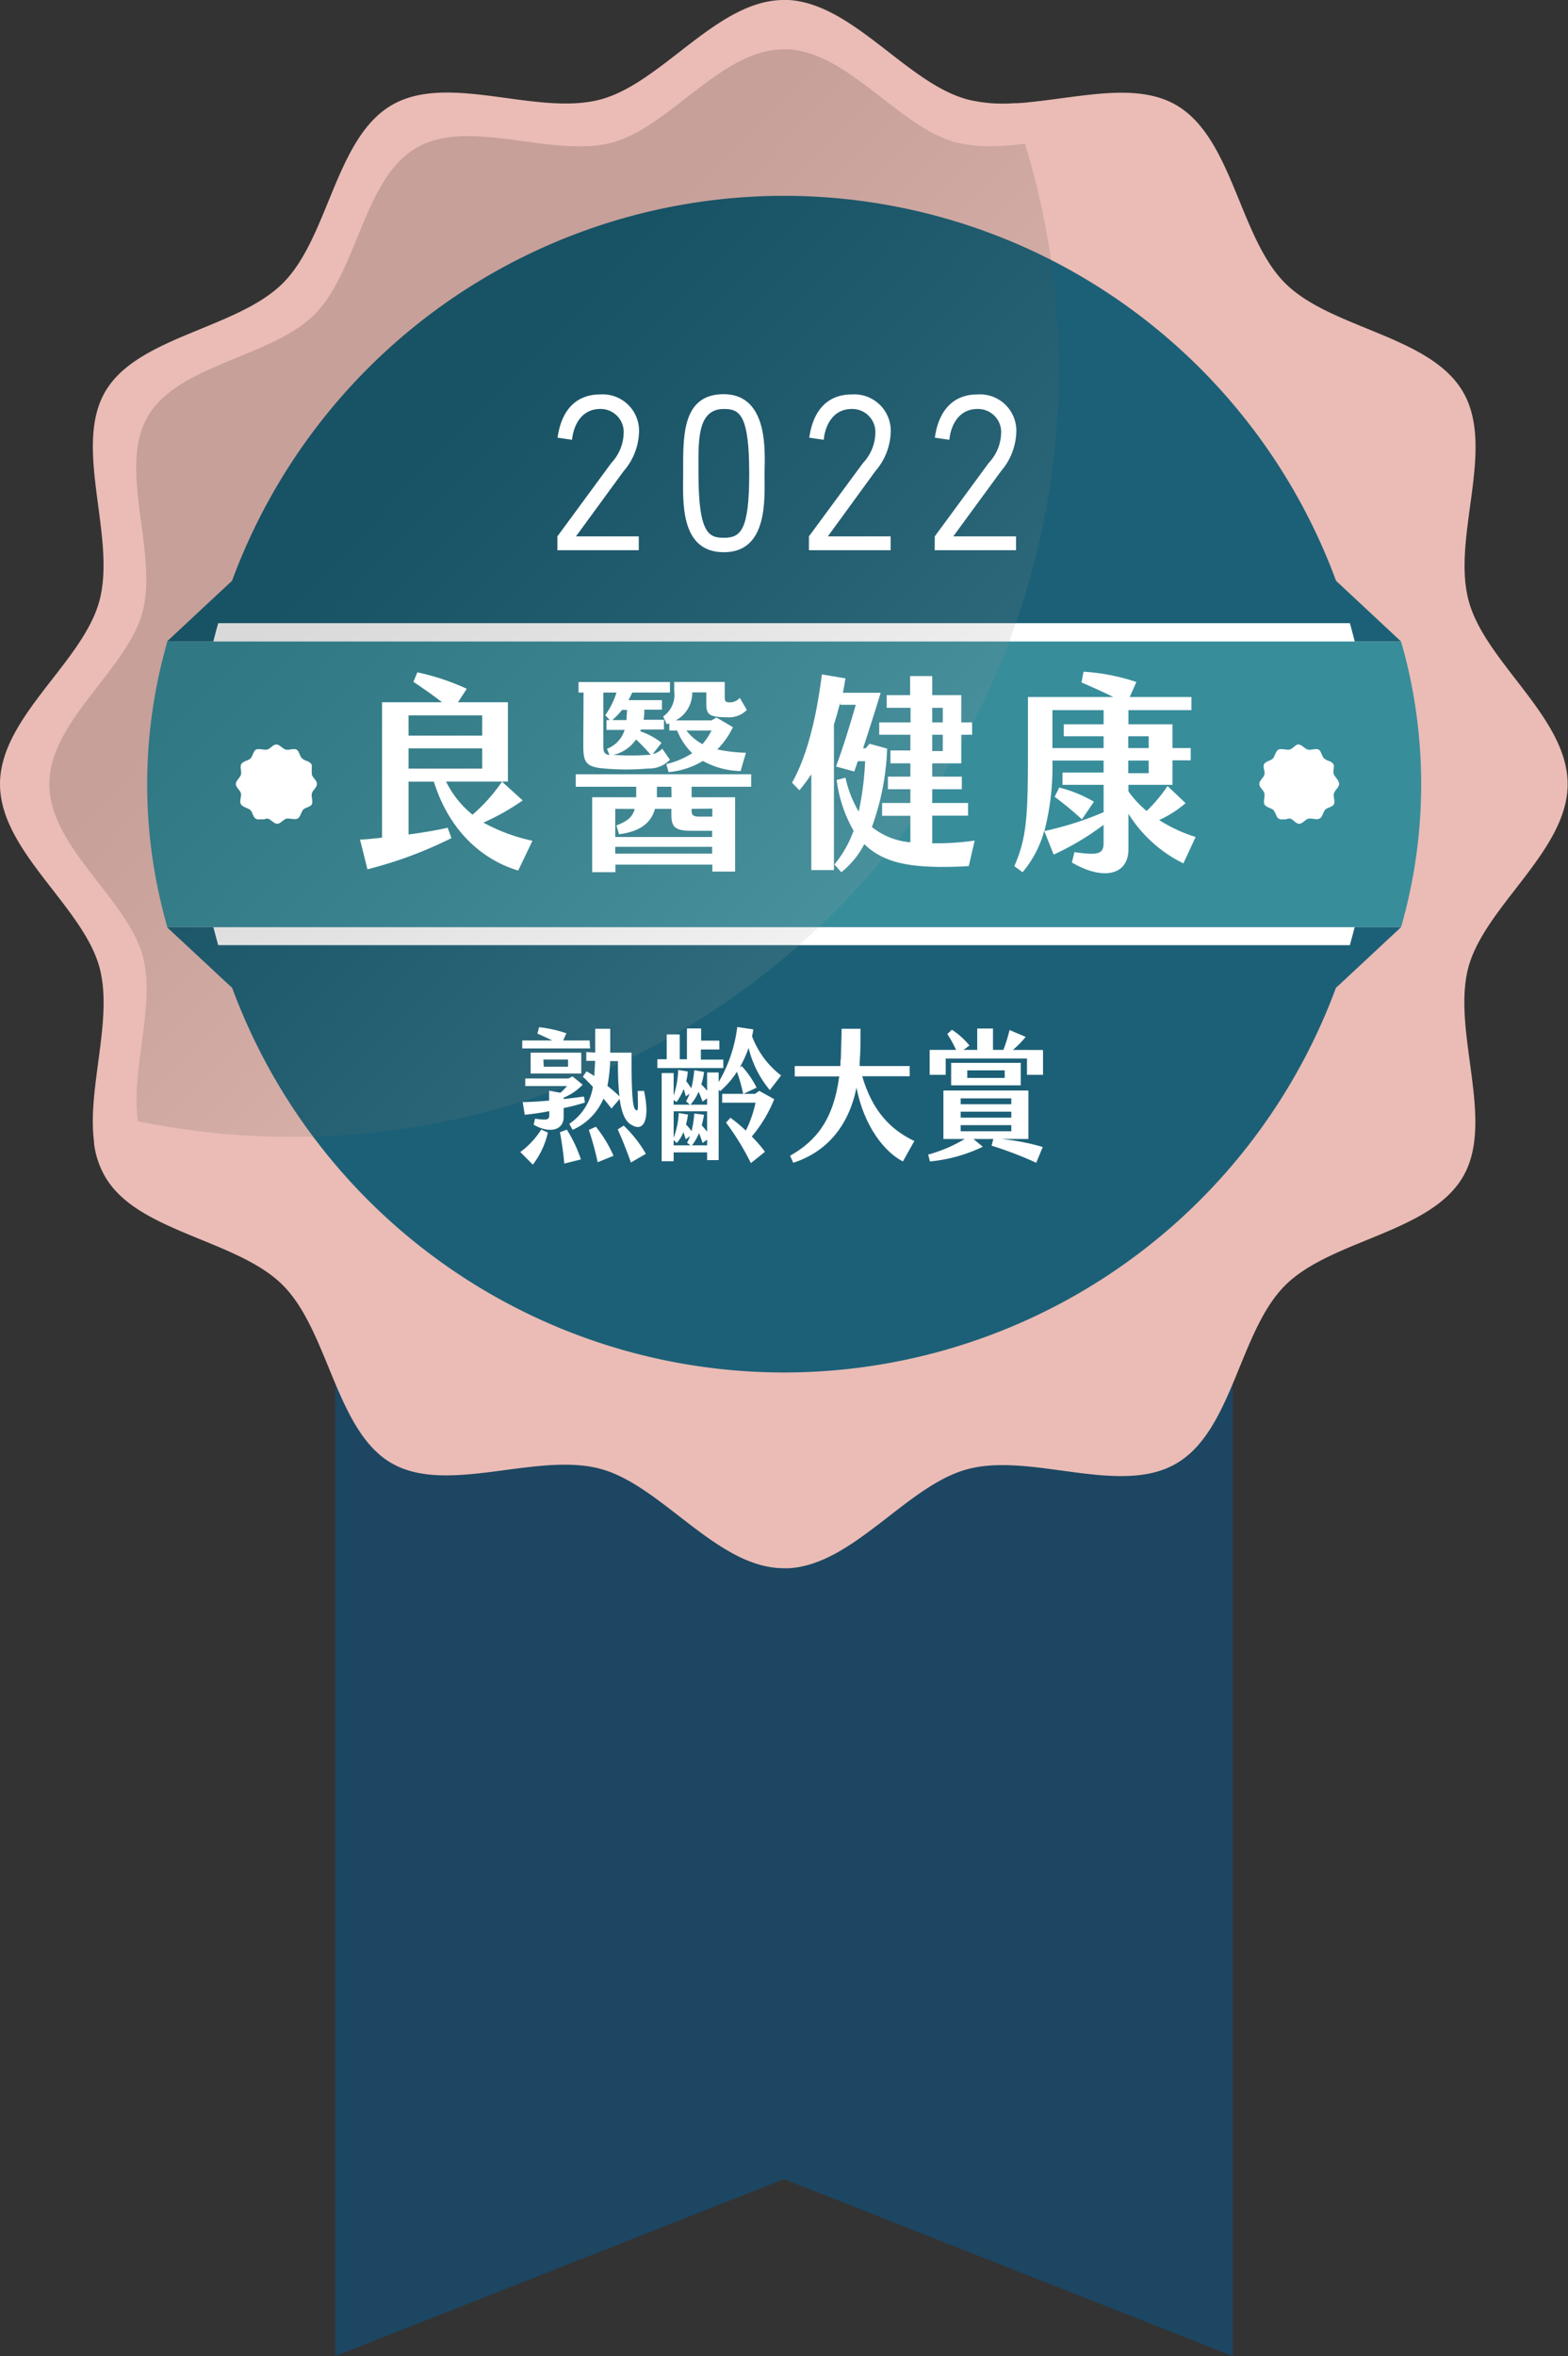
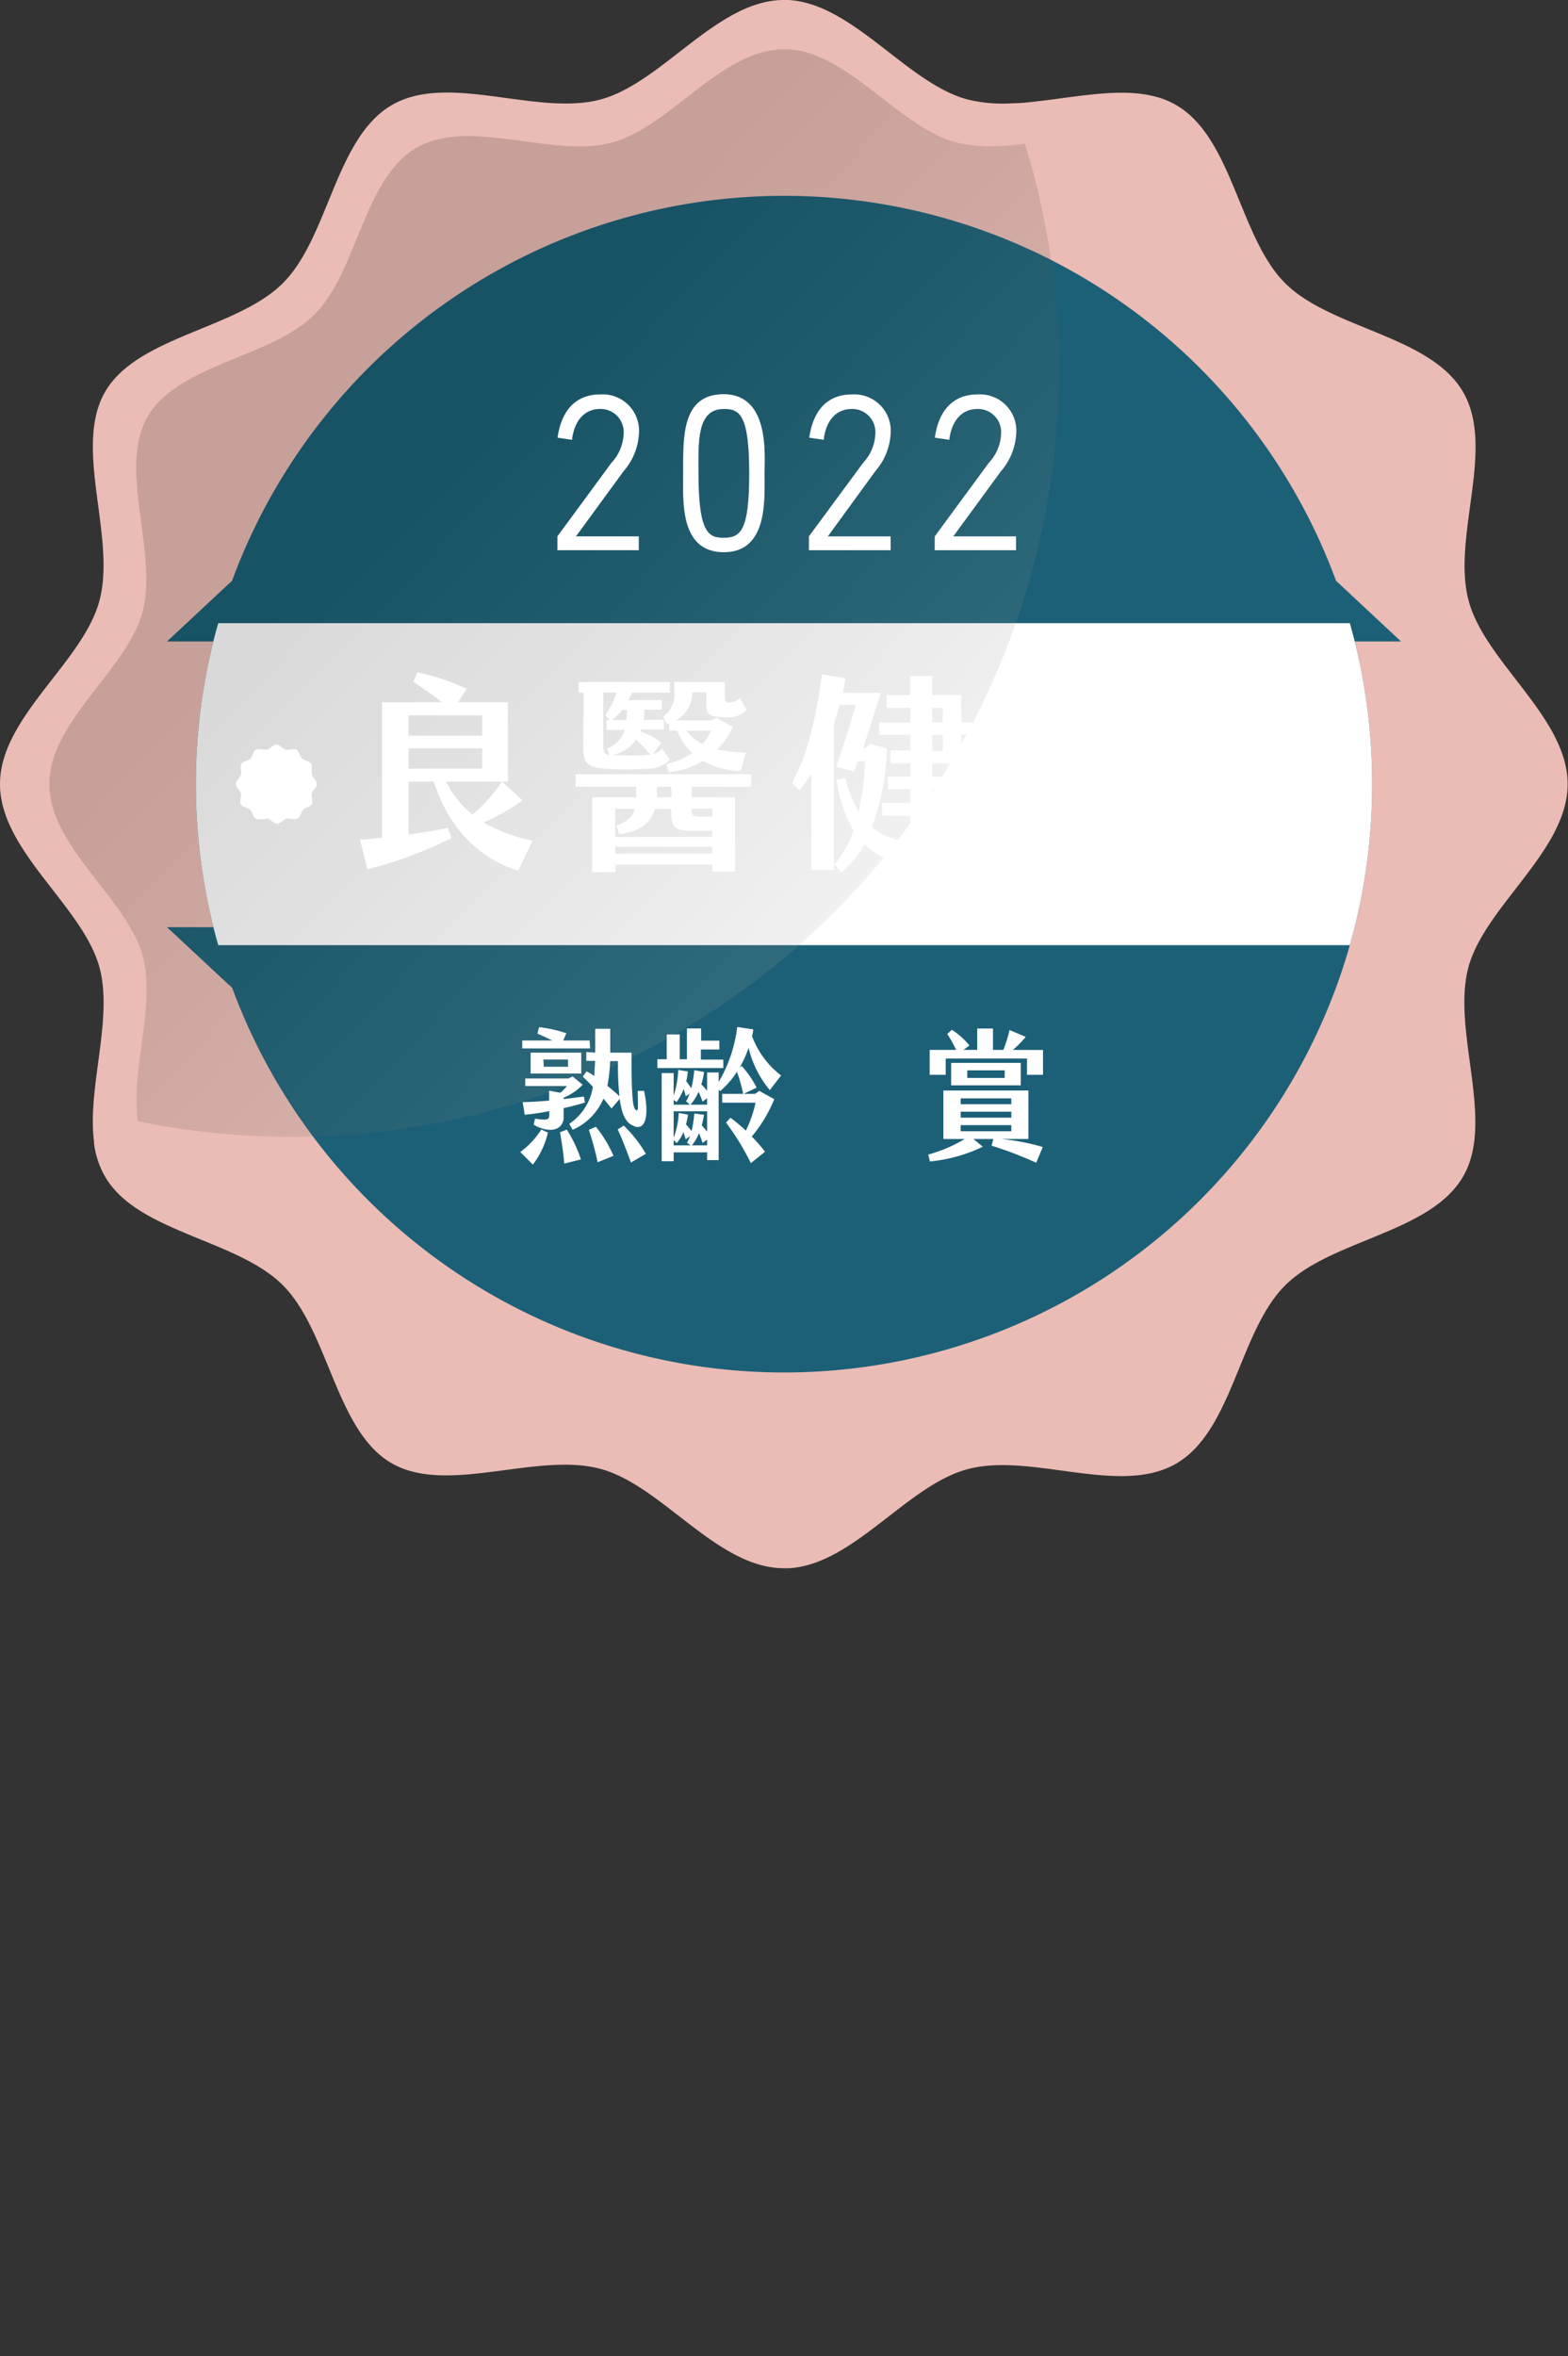
<svg xmlns="http://www.w3.org/2000/svg" viewBox="0 0 178.04 267.43">
  <rect x="0" y="0" width="178.04" height="267.43" fill="#333333" stroke="none" />
  <defs>
    <linearGradient id="linear-gradient" x1="122" y1="125.86" x2="46.21" y2="52.71" gradientUnits="userSpaceOnUse">
      <stop offset="0" stop-color="#fff" />
      <stop offset="0.01" stop-color="#fbfbfb" />
      <stop offset="0.38" stop-color="#919191" />
      <stop offset="0.68" stop-color="#434343" />
      <stop offset="0.9" stop-color="#131313" />
      <stop offset="1" />
    </linearGradient>
  </defs>
  <g style="isolation:isolate">
    <g id="圖層_2" data-name="圖層 2">
      <g id="圖層_1-2" data-name="圖層 1">
-         <polygon points="89.02 95.2 89.02 95.2 38.07 96.64 38.07 267.43 89.02 247.34 89.02 247.34 139.97 267.43 139.97 96.64 89.02 95.2" style="fill:#1c4662" />
        <path d="M166.13,133.54c-3.72,6.43-15,7.15-20.22,12.37s-5.94,16.5-12.37,20.22-16.45-1.31-23.68.63C103,168.58,96.92,177.58,89.58,178H89c-7.58,0-13.83-9.41-20.83-11.28-7.24-1.94-17.35,3-23.69-.63s-7.15-15-12.37-20.22c-2.64-2.64-6.83-4.13-10.8-5.79s-7.58-3.4-9.41-6.58a10.12,10.12,0,0,1-1.22-3.68l0-.2c-.81-6.11,2.19-13.91.62-19.8C9.42,102.86,0,96.61,0,89S9.42,75.19,11.29,68.19c1.93-7.24-3-17.35.63-23.69s15-7.15,20.21-12.37S38.07,15.64,44.5,11.92s16.45,1.3,23.69-.63C75.19,9.42,81.44,0,89,0l.56,0C96.92.46,103,9.46,109.86,11.29a16.81,16.81,0,0,0,5.17.43c1,0,2.1-.15,3.18-.27,2.26-.27,4.57-.64,6.79-.82,3.15-.26,6.12-.11,8.54,1.29,6.43,3.72,7.16,15,12.37,20.21s16.5,5.94,20.22,12.37-1.31,16.45.63,23.69C168.63,75.19,178,81.43,178,89s-9.41,13.84-11.28,20.83C164.82,117.09,169.8,127.2,166.13,133.54Z" style="fill:#eabcb5" />
        <path d="M161.28,130.74c-3.49,6-14.06,6.7-18.95,11.59s-5.56,15.46-11.59,18.95-15.41-1.23-22.2.58c-6.39,1.71-12.12,10.15-19,10.56a4.7,4.7,0,0,1-.53,0c-7.11,0-13-8.82-19.52-10.58-6.78-1.81-16.26,2.85-22.2-.58s-6.7-14.06-11.59-18.95c-2.47-2.47-6.4-3.87-10.12-5.42s-7.1-3.19-8.82-6.17a9.49,9.49,0,0,1-1.14-3.45l0-.19c-.76-5.72,2.06-13,.58-18.56C14.43,102,5.6,96.13,5.6,89s8.83-13,10.58-19.52c1.81-6.78-2.85-16.26.59-22.2s14.05-6.7,18.94-11.59S41.28,20.25,47.3,16.77,62.72,18,69.5,16.18C76.06,14.43,81.91,5.6,89,5.6l.53,0c6.87.41,12.6,8.85,19,10.56a16.39,16.39,0,0,0,4.85.41c1,0,2-.14,3-.26,2.12-.25,4.29-.6,6.36-.77,3-.24,5.74-.1,8,1.21,6,3.48,6.7,14.05,11.59,18.94s15.46,5.57,18.95,11.59-1.23,15.42.59,22.2c1.75,6.56,10.57,12.41,10.57,19.52s-8.82,13-10.57,19.52C160.05,115.33,164.71,124.8,161.28,130.74Z" style="fill:#eabcb5" />
        <polygon points="18.96 105.24 26.37 112.14 24.23 105.24 18.96 105.24" style="fill:#1c6077" />
-         <polygon points="159.08 105.24 151.68 112.14 153.82 105.24 159.08 105.24" style="fill:#1c6077" />
        <polygon points="18.96 72.81 26.37 65.9 24.23 72.81 18.96 72.81" style="fill:#1c6077" />
        <polygon points="159.08 72.81 151.68 65.9 153.82 72.81 159.08 72.81" style="fill:#1c6077" />
        <path d="M155.8,89a67.22,67.22,0,0,1-1.67,14.92c-.26,1.13-.55,2.25-.86,3.36a66.8,66.8,0,0,1-128.49,0c-.32-1.11-.6-2.23-.86-3.36a67.09,67.09,0,0,1,0-29.84c.26-1.13.54-2.25.86-3.35a66.8,66.8,0,0,1,128.49,0c.31,1.1.6,2.22.86,3.35A67.29,67.29,0,0,1,155.8,89Z" style="fill:#1c6077" />
        <path d="M155.8,89a67.22,67.22,0,0,1-1.67,14.92c-.26,1.13-.55,2.25-.86,3.36H24.78c-.32-1.11-.6-2.23-.86-3.36a67.09,67.09,0,0,1,0-29.84c.26-1.13.54-2.25.86-3.35H153.27c.31,1.1.6,2.22.86,3.35A67.29,67.29,0,0,1,155.8,89Z" style="fill:#fff" />
-         <path d="M19,105.24c-.17-.59-.32-1.17-.47-1.75a58.39,58.39,0,0,1,0-28.93c.15-.59.31-1.17.47-1.75H159.08c.17.58.33,1.16.48,1.75a58.67,58.67,0,0,1,0,28.92c-.15.59-.31,1.18-.48,1.76Z" style="fill:#388d9b" />
        <path id="SHINY" d="M120.23,42a87.08,87.08,0,0,1-104.6,85.26l0-.19c-.76-5.72,2.06-13,.58-18.56C14.43,102,5.6,96.13,5.6,89s8.83-13,10.58-19.52c1.81-6.78-2.85-16.26.59-22.2s14.05-6.7,18.94-11.59S41.28,20.25,47.3,16.77,62.72,18,69.5,16.18C76.06,14.43,81.91,5.6,89,5.6l.53,0c6.87.41,12.6,8.85,19,10.56a16.39,16.39,0,0,0,4.85.41c1,0,2-.14,3-.26A86.88,86.88,0,0,1,120.23,42Z" style="mix-blend-mode:screen;opacity:0.15;fill:url(#linear-gradient)" />
-         <path d="M63.29,60.88l6.13-8.34a5.11,5.11,0,0,0,1.39-3.27,2.62,2.62,0,0,0-2.65-2.85c-2,0-3,1.62-3.21,3.5l-1.64-.24c.4-2.9,1.91-4.91,4.85-4.91a4.13,4.13,0,0,1,4.39,4.44,7.07,7.07,0,0,1-1.74,4.27l-5.41,7.4h7.13v1.57H63.29Z" style="fill:#fff" />
+         <path d="M63.29,60.88l6.13-8.34a5.11,5.11,0,0,0,1.39-3.27,2.62,2.62,0,0,0-2.65-2.85c-2,0-3,1.62-3.21,3.5l-1.64-.24c.4-2.9,1.91-4.91,4.85-4.91a4.13,4.13,0,0,1,4.39,4.44,7.07,7.07,0,0,1-1.74,4.27l-5.41,7.4h7.13v1.57H63.29" style="fill:#fff" />
        <path d="M86.81,53.74c0,2.8.45,8.94-4.62,8.94s-4.62-5.93-4.62-8.94c0-4.11-.2-9,4.62-9C87.46,44.77,86.81,51.78,86.81,53.74Zm-7.5,0c0,6.85,1.19,7.3,2.88,7.3,1.91,0,2.88-.82,2.88-7.3,0-6.75-1.12-7.32-2.88-7.32C79.06,46.42,79.31,50.26,79.31,53.74Z" style="fill:#fff" />
        <path d="M91.85,60.88,98,52.54a5.11,5.11,0,0,0,1.39-3.27,2.63,2.63,0,0,0-2.66-2.85c-2,0-3,1.62-3.2,3.5l-1.64-.24c.4-2.9,1.91-4.91,4.84-4.91a4.14,4.14,0,0,1,4.4,4.44,7.07,7.07,0,0,1-1.74,4.27L94,60.88h7.13v1.57H91.85Z" style="fill:#fff" />
        <path d="M106.14,60.88l6.13-8.34a5.12,5.12,0,0,0,1.4-3.27A2.63,2.63,0,0,0,111,46.42c-2,0-3,1.62-3.21,3.5l-1.64-.24c.4-2.9,1.92-4.91,4.85-4.91a4.13,4.13,0,0,1,4.39,4.44,7.12,7.12,0,0,1-1.73,4.27l-5.42,7.4h7.13v1.57h-9.24Z" style="fill:#fff" />
        <path d="M60.46,95.43l-1.62,3.38c-3.66-1.08-7.69-4.08-9.58-10.09H46.39v6c1.62-.22,3.21-.48,4.44-.77l.43,1.18a47.06,47.06,0,0,1-9.54,3.54l-.84-3.38c.71,0,1.57-.12,2.5-.21V79.71h6.81c-1-.79-2.18-1.6-3.25-2.32l.45-1.08A26.87,26.87,0,0,1,53,78.18l-1,1.53h5.67v9H50.65a11.17,11.17,0,0,0,3,3.76A19.05,19.05,0,0,0,57,88.72l2.35,2.13a26.41,26.41,0,0,1-4.46,2.52A20.43,20.43,0,0,0,60.46,95.43ZM46.39,83.5h8.36V81.2H46.39Zm0,3.74h8.36v-2.3H46.39Z" style="fill:#fff" />
        <path d="M78.53,89.3v1.19h4.94v8.44H80.88v-.79h-11V99H67.24V90.49h5V89.3H65.37V87.88H85.29V89.3ZM66.26,78.61h-.57v-1.2H76.07v1.2H71.7l.09,0c-.13.28-.27.57-.43.86h3.8v1.08h-2c0,.38,0,.76-.09,1.15h2.32V82.8H72.77l-.07.2a8.53,8.53,0,0,1,2.42,1.31l-1,1.27a1.92,1.92,0,0,0,1.07-.6l.88,1.25a3.25,3.25,0,0,1-2.45,1,28.7,28.7,0,0,1-5,0c-2.16-.17-2.39-.74-2.39-2.69Zm2.46,2.57A9.11,9.11,0,0,0,70,78.61H68.51V84.7c0,.67.12.91.69,1l-.28-.71a3.32,3.32,0,0,0,2-2.14H68.86V81.73h.38Zm1.91-.6a7.66,7.66,0,0,1-1.11,1.15h1.61l.07-1.15Zm1.59,3.35a4.24,4.24,0,0,1-2.57,1.75,27.34,27.34,0,0,0,3.94,0l.3,0A22.51,22.51,0,0,0,72.22,83.93Zm-2.36,7.88V95h11v-.7H78.55c-1.93,0-2.32-.43-2.32-1.87v-.62H74.37C74,93.15,73,94.35,70.29,94.69l-.3-1c1.28-.48,1.85-1,2.08-1.87Zm11,5.08v-.77h-11v.77ZM76.23,89.3H74.59v.5c0,.22,0,.45,0,.69h1.66Zm.32-10.9v-1h5.74v1.74c0,.48.13.6.63.58A1.49,1.49,0,0,0,84,79.21l.8,1.37a2.82,2.82,0,0,1-2.26.83c-2.09,0-2.34-.35-2.34-1.55V78.59H78.6a3.54,3.54,0,0,1-1.87,3.18h4.06l.56-.33,1.87,1.1a9.27,9.27,0,0,1-1.77,2.52,17.08,17.08,0,0,0,3.25.38l-.61,2.08a9.23,9.23,0,0,1-4.28-1.15,9.11,9.11,0,0,1-3.9,1.27l-.25-.91a9.59,9.59,0,0,0,2.94-1.24,7.33,7.33,0,0,1-1.71-2.57H76v-.81l-.29.1-.41-.89A3,3,0,0,0,76.55,78.4Zm4.24,4.52H77.94a5.73,5.73,0,0,0,1.82,1.54A7.27,7.27,0,0,0,80.79,82.92Zm-2.26,8.89V92c0,.5.16.69.87.69h1.48v-.91Z" style="fill:#fff" />
        <path d="M110.67,95.41,110,98.3c-1.09.08-2.21.1-3.28.1-3.35-.05-6.37-.41-8.58-2.59A9.87,9.87,0,0,1,95.53,99l-.79-.88a12.55,12.55,0,0,0,2.18-3.83A15.41,15.41,0,0,1,95,88.53l1-.26a13.1,13.1,0,0,0,1.5,3.85,33.27,33.27,0,0,0,.73-5.72H97.4L97,87.57,94.92,87c.73-1.91,1.52-4.48,2.25-7H95.4v-.26c-.21.81-.44,1.65-.71,2.49V98.76H92.12V87.88a18.63,18.63,0,0,1-1.35,1.82l-.84-.86c2-3.52,2.94-8.67,3.39-12.29L96,77c-.09.52-.18,1.07-.29,1.63H100c-.61,2-1.3,4.16-2,6.3h.3l.43-.51,2,.55A28.79,28.79,0,0,1,99,93.87a8,8,0,0,0,4.37,1.73v-3h-3.21V91.14h3.21V89.58h-2.55V88.15h2.55V86.64h-2.26V85.18h2.26V83.4H99.83V82h3.56V80.34h-2.71V78.9h2.66V76.74h2.51V78.9h3.3V82h1.23V83.4h-1.23v3.24h-3.3v1.51h3.36v1.43h-3.36v1.56h4.07v1.44h-4.07v3.14A32.33,32.33,0,0,0,110.67,95.41ZM105.85,82h1.2V80.34h-1.2Zm0,3.25h1.2V83.4h-1.2Z" style="fill:#fff" />
        <path d="M135.76,95l-1.39,3a15.33,15.33,0,0,1-6.24-5.63v4c0,3-2.89,3.59-6.42,1.53l.29-1.18c2.92.44,3.31.1,3.31-1.1v-2A30.6,30.6,0,0,1,119.64,97l-1.07-2.69A12.36,12.36,0,0,1,116.11,99l-.94-.69c1.44-3.26,1.55-5.77,1.55-13.32V79.11h9.68c-1.28-.64-2.55-1.19-3.6-1.65l.23-1.22a23.41,23.41,0,0,1,6,1.17l-.75,1.7h7V80.6h-7.15v1.61h5v2.7h2.07V86.3h-2.07v2.78h-5v.74a11.36,11.36,0,0,0,2.07,2.23,17.77,17.77,0,0,0,2.37-2.83l2.05,1.94a12.65,12.65,0,0,1-3,1.92A17,17,0,0,0,135.76,95Zm-10.45-2.75V89.08h-4.67V87.69h4.67V86.33H119.5a29.47,29.47,0,0,1-.91,8,36.89,36.89,0,0,0,6.69-2.13ZM119.5,80.6v4.31h5.81V83.57h-4.53V82.21h4.53V80.6Zm.77,8.79A14.83,14.83,0,0,1,124.21,91L122.85,93a39.08,39.08,0,0,0-3.1-2.56Zm7.84-5.82v1.34h2.32V83.57Zm2.32,2.76h-2.32v1.43h2.32Z" style="fill:#fff" />
        <path d="M61.46,128.21l.75.34a9.38,9.38,0,0,1-1.71,3.64l-1.42-1.43A9.55,9.55,0,0,0,61.46,128.21ZM67,119H59.3v-.9h3.42c-.56-.27-1.19-.56-1.7-.78l.19-.73a14.57,14.57,0,0,1,3.1.69l-.36.82h3Zm-6.4,8.65.15-.67c1.5.2,1.62.12,1.62-.51v-.35a28.06,28.06,0,0,1-2.79.41l-.23-1.44c.8,0,1.88-.07,3-.17v-1.12l1.28.23a5.27,5.27,0,0,0,.74-.76H59.64v-.86h4.9l.47-.23,1.15.94A6.32,6.32,0,0,1,64,124.59v.16c.83-.1,1.62-.19,2.3-.29l.12.68a23.34,23.34,0,0,1-2.42.63v1C64,128.32,62.38,128.7,60.56,127.64Zm-.35-5.8v-2.37H66v2.37Zm1.49-.77h2.76v-.82H61.7Zm2.62,7.14a15,15,0,0,1,1.6,3.38l-1.89.47c-.09-1.09-.28-2.46-.49-3.56Zm3.22-8.74v-2.71h1.71v2.71h2.42c0,2.73,0,6.06.42,6.45s.29-.28.28-2.11h.72c.68,3.18,0,4.66-1.32,3.91-.84-.37-1.24-1.46-1.45-3l-.93,1.09c-.28-.36-.58-.73-.91-1.12a6.74,6.74,0,0,1-3.5,3.54l-.38-.68a6.23,6.23,0,0,0,2.68-4.19c-.38-.43-.79-.82-1.14-1.16l.42-.61c.29.16.6.35.89.53,0-.52.06-1.08.08-1.72h-1v-1Zm.08,8.41a14.15,14.15,0,0,1,2,3.3l-1.8.73c-.2-1-.6-2.5-1-3.67Zm1.62-7.45a18,18,0,0,1-.31,2.81c.51.41,1,.81,1.36,1.19a34.9,34.9,0,0,1-.16-4Zm4.08,10.51-1.72,1c-.36-1-.94-2.55-1.5-3.75l.68-.44A14.21,14.21,0,0,1,73.32,130.94Z" style="fill:#fff" />
        <path d="M82.13,121.23H74.64v-1H75.7v-2.82h1.48v2.82H78v-3.5h1.61v1.39h2.07v1H79.58v1.15h2.55Zm-.37,2.63-.16-.18v8H80.29v-.88h-3.8v1H75.13v-10h1.36v2.56a10.56,10.56,0,0,0,.52-2.92l1.09.18a7.41,7.41,0,0,1-.18,1.1c.18.23.38.52.57.81a12.64,12.64,0,0,0,.34-2.06l1.11.2a7.13,7.13,0,0,1-.31,1.41,7.63,7.63,0,0,1,.66.73v-2.08H81.6v1.09a16.18,16.18,0,0,0,2.11-6.25l1.82.27a5,5,0,0,1-.14.77,10,10,0,0,0,3.3,4.46l-1.28,1.66A11.73,11.73,0,0,1,85,118.94a13.25,13.25,0,0,1-1,2.21l.22-.15a11.06,11.06,0,0,1,1.69,2.45l-1.52.73a19.58,19.58,0,0,0-.71-2.53A10.18,10.18,0,0,1,81.76,123.86Zm-5.27,1v.53h1.85L77.9,125a4.61,4.61,0,0,0,.39-.86l-.42.3c-.06-.24-.15-.55-.24-.84a6.59,6.59,0,0,1-.8,1.48Zm3.45,1.67a11.61,11.61,0,0,1-.26,1.2c.21.23.41.47.61.72v-2.31h-3.8v3a9.23,9.23,0,0,0,.58-2.81l1.05.18a8.59,8.59,0,0,1-.23,1.12,6.35,6.35,0,0,1,.63.76,11.28,11.28,0,0,0,.31-2ZM76.49,130H78.4l-.39-.3a4.79,4.79,0,0,0,.34-.75l-.49.37c-.06-.24-.17-.53-.26-.83a3.94,3.94,0,0,1-.76,1.25l-.35-.34Zm1.92-4.61h1.88v-.73l-.52.38c-.08-.25-.26-.7-.45-1.12A5.59,5.59,0,0,1,78.41,125.38ZM80.29,130v-.65l-.51.38c-.12-.34-.26-.75-.41-1.11a5.61,5.61,0,0,1-.8,1.38Zm7.62-5.24A15.53,15.53,0,0,1,85.36,129a15.3,15.3,0,0,1,1.5,1.73l-1.6,1.29a29.26,29.26,0,0,0-2.82-4.6l.5-.55a19,19,0,0,1,1.75,1.46,13.66,13.66,0,0,0,1.1-3.17H82v-1h3.73l.48-.34Z" style="fill:#fff" />
-         <path d="M103.82,129.51l-1.3,2.32c-2.08-1.06-4.42-4-5.27-8.38-.92,4.56-3.56,7.36-7.18,8.53l-.36-.8c3-1.69,4.94-4.14,5.58-9H90.24V121h5.18c0-.29,0-.58.06-.89,0-1,.08-2.24.08-3.34h2.15c0,1.34,0,2.61-.1,3.83,0,.13,0,.27,0,.4h5.68v1.16H97.9C99.07,126.16,101.18,128.26,103.82,129.51Z" style="fill:#fff" />
        <path d="M113.67,129.28a24.77,24.77,0,0,1,4.73.91l-.74,1.79a42.17,42.17,0,0,0-5.07-1.94l.2-.76h-2.26l1.06.88a17.62,17.62,0,0,1-6,1.67l-.2-.78a16.42,16.42,0,0,0,4.15-1.77h-2.42v-5.5h9.65v5.5Zm4.76-10.1V122h-1.82v-1.85h-9.23V122h-1.82v-2.83h3c-.3-.66-.64-1.26-1-1.8l.52-.49a8.6,8.6,0,0,1,2,1.79l-.68.5h1.56v-2.43h1.79v2.43h1.18a17.07,17.07,0,0,0,.7-2.26l1.83.78a10.75,10.75,0,0,1-1.45,1.48Zm-2.53,1.46v2.55H108v-2.55Zm-6.82,4.69h5.75v-.66h-5.75Zm0,1.53h5.75v-.68h-5.75Zm0,1.54h5.75v-.69h-5.75Zm5-6.91h-4.25v.86h4.25Z" style="fill:#fff" />
        <path d="M27.4,86.72c.2-.33.78-.37,1.05-.64s.3-.85.64-1,.85.07,1.22,0,.67-.56,1.05-.58h0c.4,0,.72.48,1.08.58s.9-.16,1.22,0,.37.78.64,1a1.58,1.58,0,0,0,.56.3,1.05,1.05,0,0,1,.49.34.7.7,0,0,1,.06.19h0a8.92,8.92,0,0,0,0,1c.09.36.58.68.58,1.07s-.49.72-.58,1.08.15.89,0,1.22-.78.37-1,.64-.31.85-.64,1-.85-.06-1.22,0-.68.58-1.08.58h0c-.38,0-.7-.49-1.05-.58A.77.77,0,0,0,30,93l-.16,0-.35,0a.7.7,0,0,1-.44-.07c-.34-.19-.37-.77-.64-1s-.85-.31-1.05-.64.07-.85,0-1.22-.58-.69-.58-1.08.48-.71.58-1.07S27.21,87.05,27.4,86.72Z" style="fill:#fff" />
        <path d="M143.54,86.72c.19-.33.77-.37,1-.64s.31-.85.64-1,.85.07,1.23,0,.66-.56,1-.58h0c.39,0,.72.48,1.08.58s.89-.16,1.22,0,.37.78.64,1a1.5,1.5,0,0,0,.56.3,1,1,0,0,1,.48.34.49.49,0,0,1,.07.19h0c0,.32-.12.72,0,1s.59.68.59,1.07-.49.72-.59,1.08.16.89,0,1.22-.77.37-1,.64-.31.85-.64,1-.85-.06-1.22,0-.69.58-1.08.58h0c-.38,0-.69-.49-1-.58a.83.83,0,0,0-.27,0L146,93l-.35,0a.72.72,0,0,1-.44-.07c-.33-.19-.37-.77-.64-1s-.85-.31-1-.64.07-.85,0-1.22-.58-.69-.58-1.08.48-.71.58-1.07S143.35,87.05,143.54,86.72Z" style="fill:#fff" />
      </g>
    </g>
  </g>
</svg>